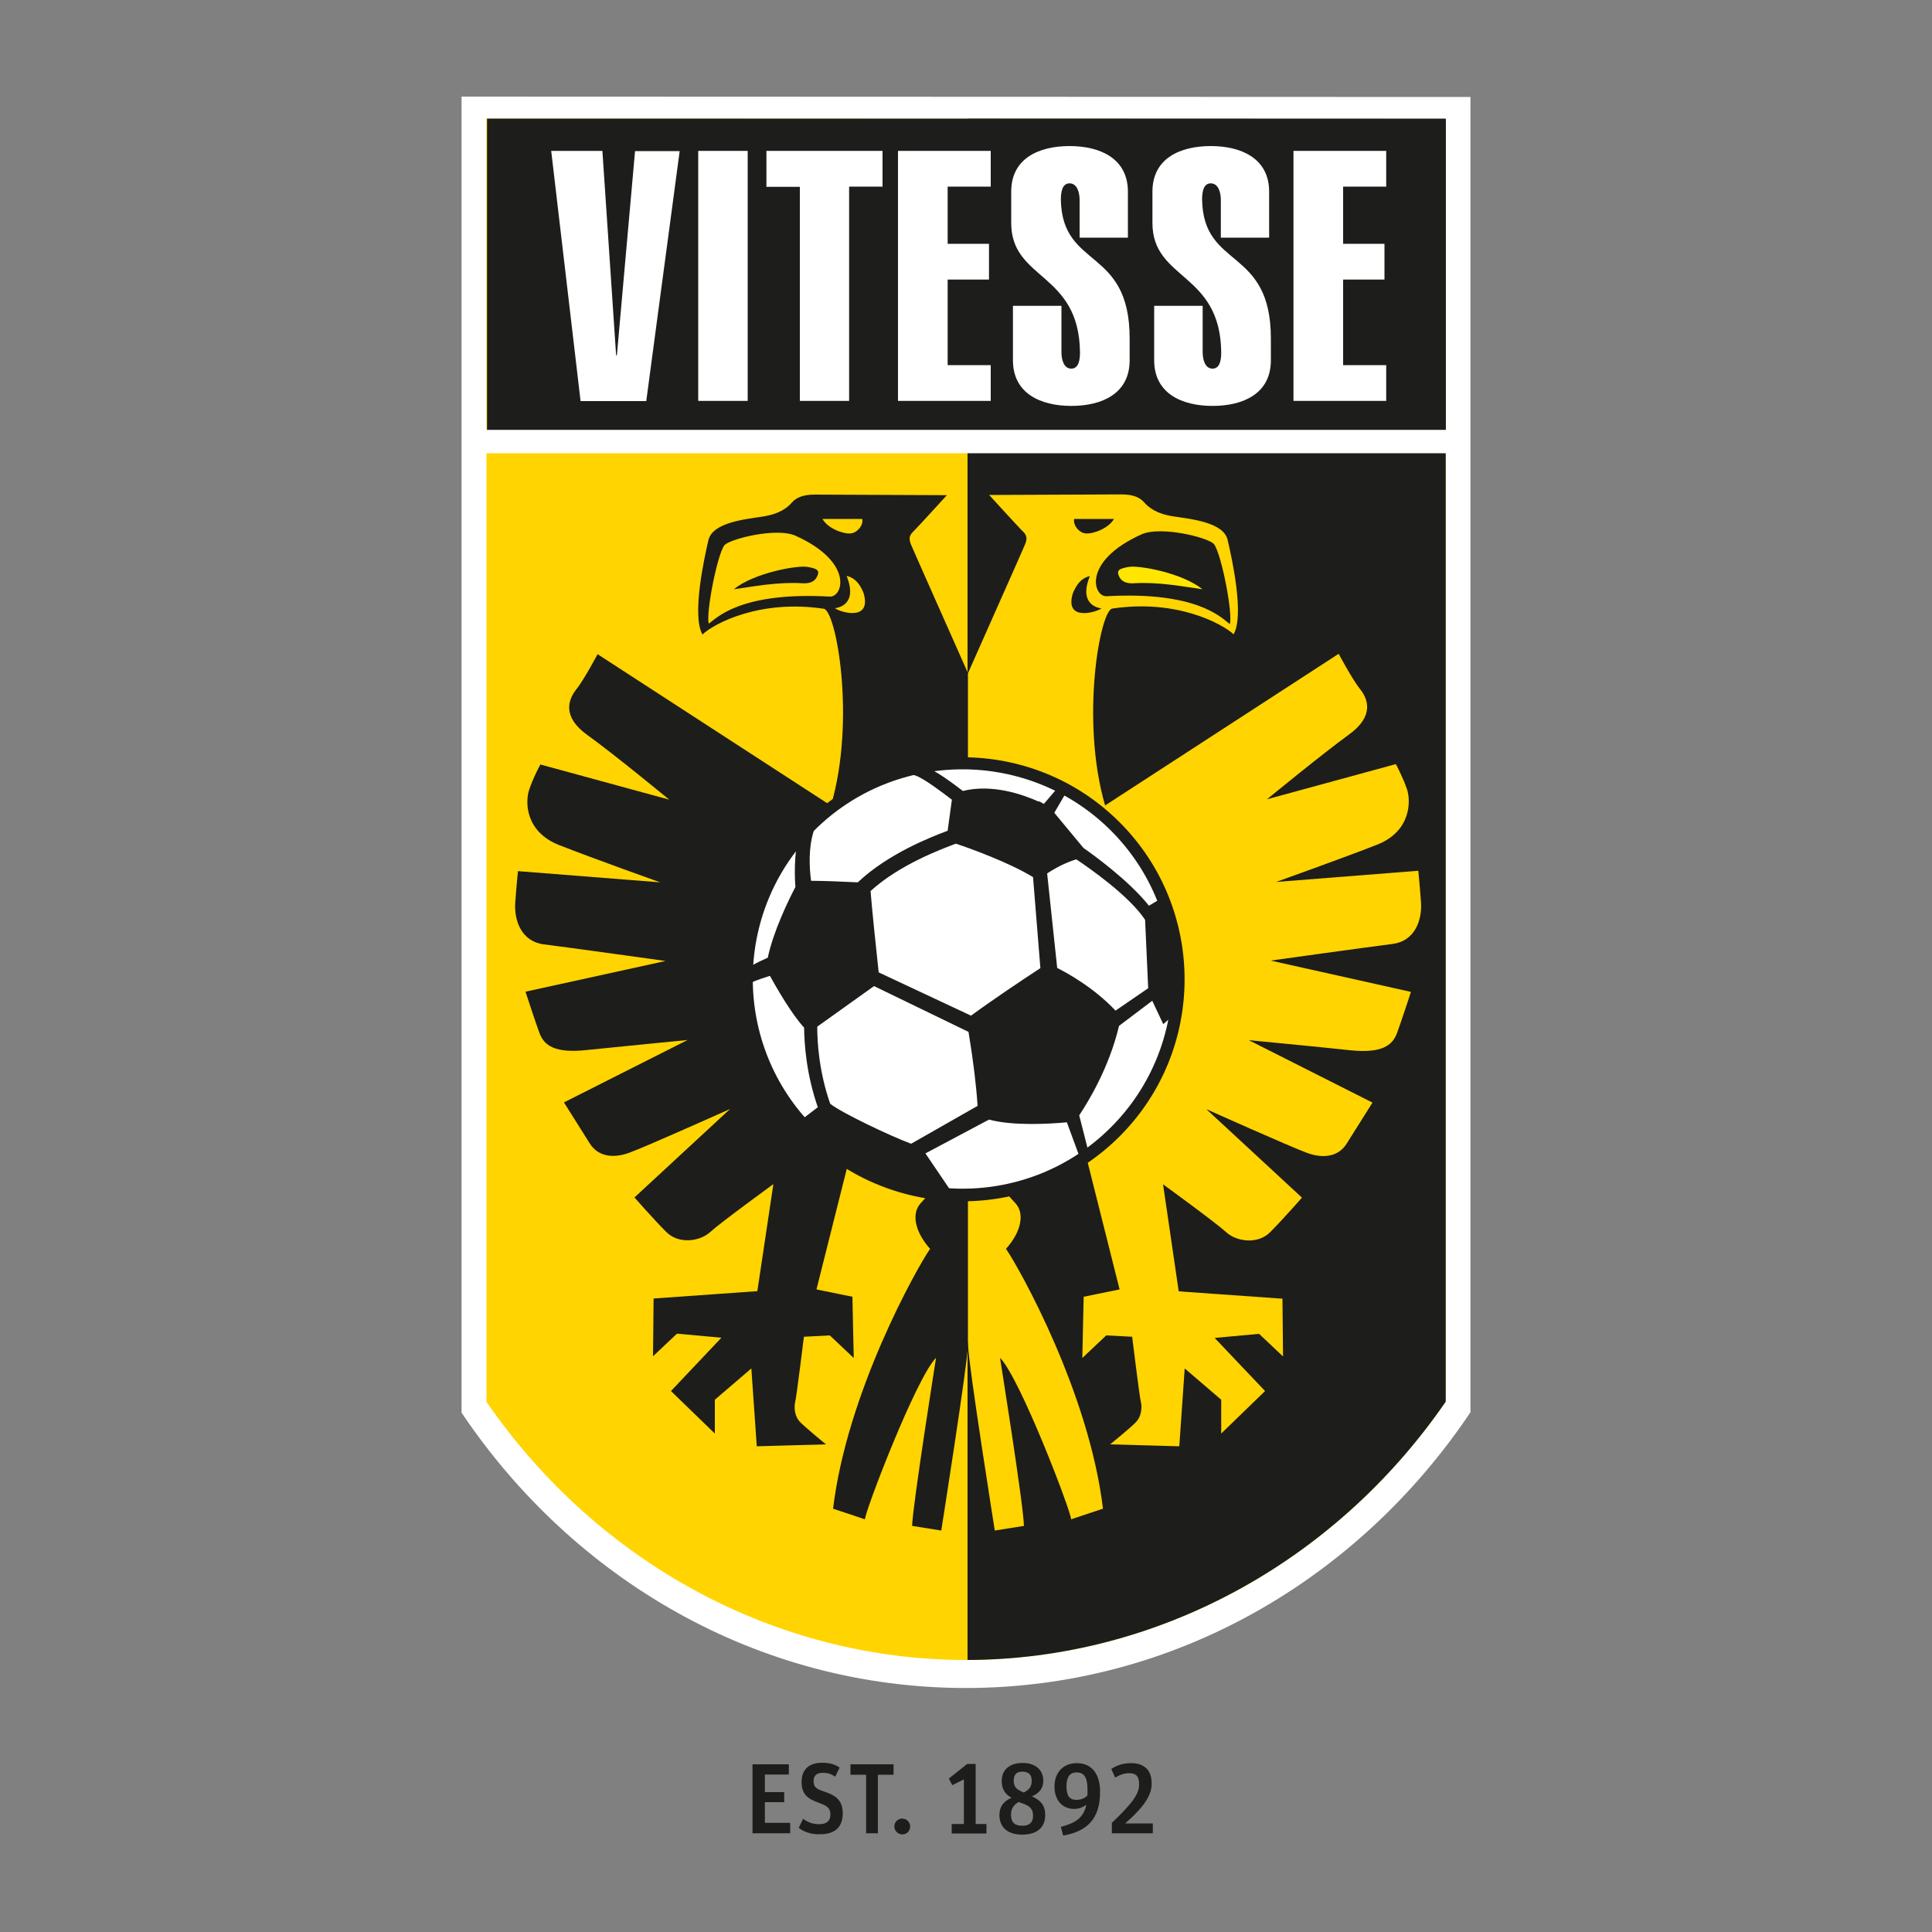
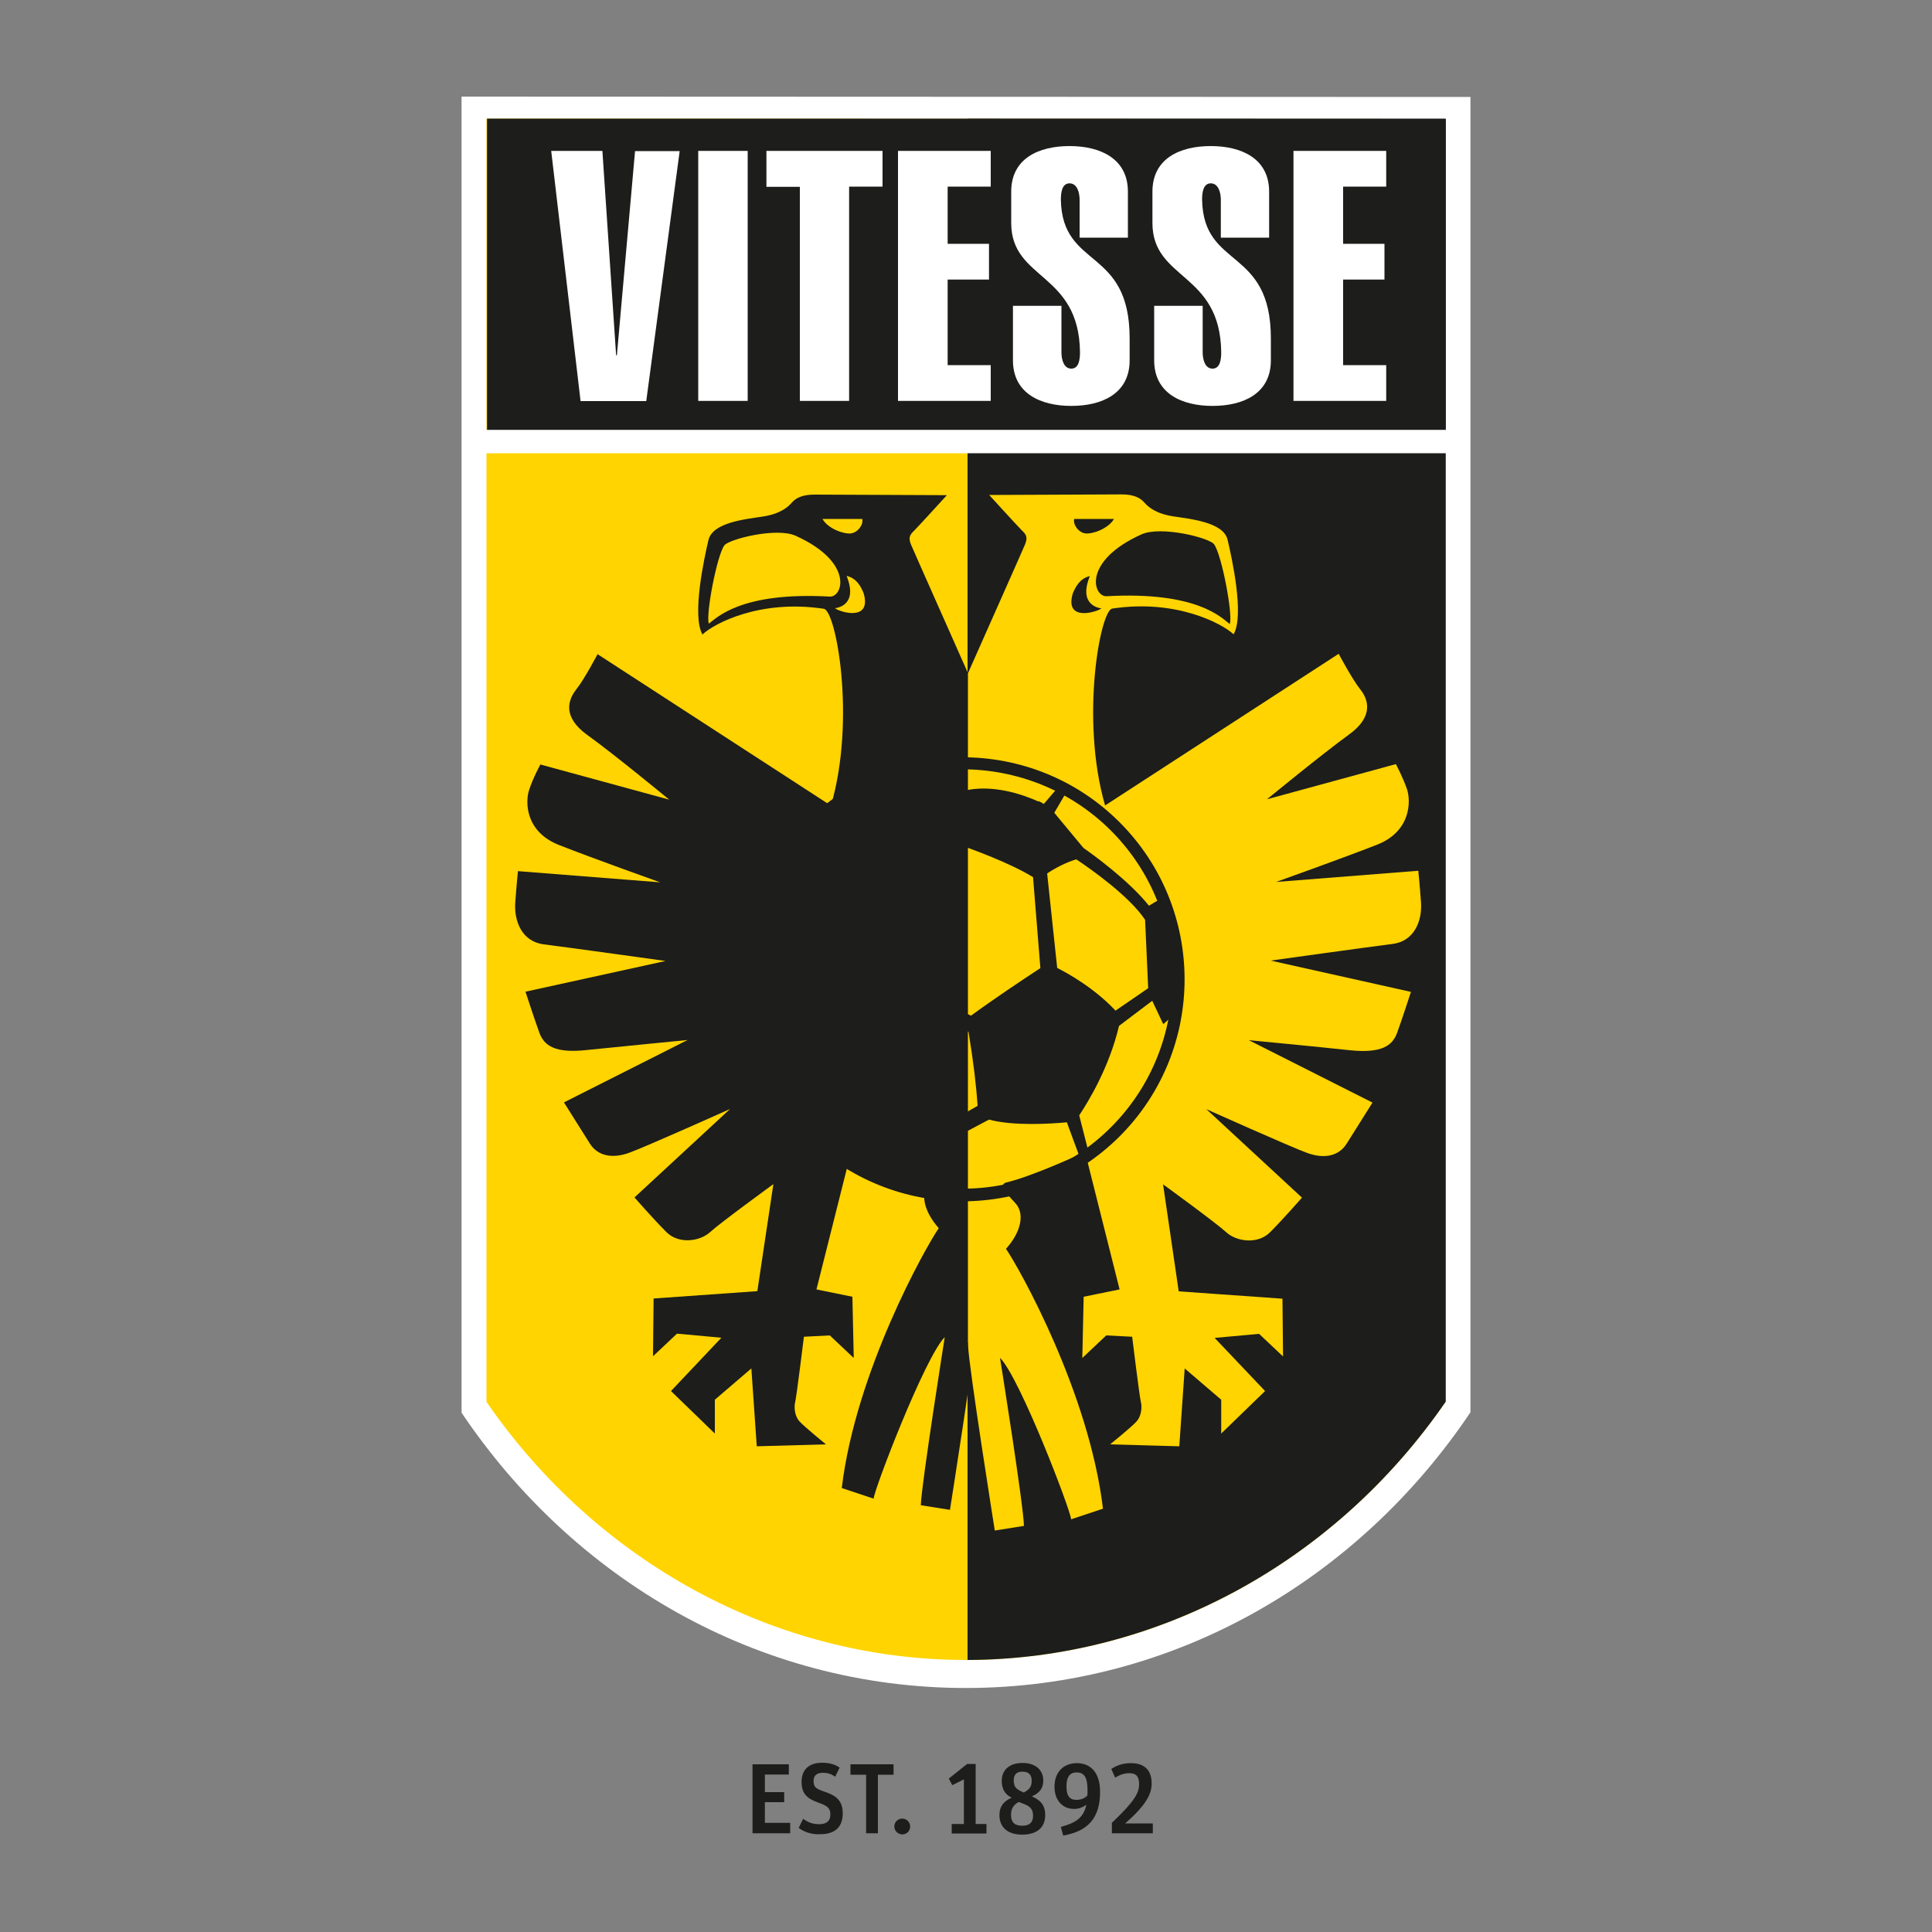
<svg xmlns="http://www.w3.org/2000/svg" xmlns:xlink="http://www.w3.org/1999/xlink" version="1.1" id="Laag_1" x="0px" y="0px" viewBox="0 0 1000 1000" style="enable-background:new 0 0 1000 1000;" xml:space="preserve">
  <rect x="0" y="0" width="1000" height="1000" fill="#808080" stroke="none" />
  <style type="text/css"> .st0{fill:#FFFFFF;} .st1{fill:#FFD400;} .st2{fill:#1D1D1B;} .st3{clip-path:url(#SVGID_00000038373984988090121720000015119247418596750527_);} .st4{fill:#FFE500;} </style>
  <g>
    <g>
      <path class="st0" d="M238.9,50v681.2c57.9,86.2,153.2,142.5,261,142.5c107.9,0,203.3-56.4,261.2-142.7V50.2L238.9,50z" />
    </g>
    <g>
      <path class="st1" d="M500,859.2c-97.9,0-190.4-49.8-248.2-133.6V61.4l496.5,0.2v663.9C690.6,809.3,598.1,859.2,500,859.2z" />
    </g>
    <g>
      <path class="st2" d="M500.8,61.5v797.7c97.7-0.3,189.9-50.1,247.5-133.7V61.6L500.8,61.5z" />
    </g>
    <g>
      <rect x="252.1" y="61.4" class="st2" width="496.2" height="161.7" />
    </g>
    <g>
      <g>
        <path class="st0" d="M318.9,183.9h0.4l9.4-105.7h23.1l-17.3,129.4h-34L285.3,78.1h26.5L318.9,183.9z" />
      </g>
      <g>
        <path class="st0" d="M361.4,207.5V78.1h25.6v129.4H361.4z" />
      </g>
      <g>
        <path class="st0" d="M439.6,207.5h-25.6V96.7h-17.3V78.1h60.1v18.5h-17.3V207.5z" />
      </g>
      <g>
        <path class="st0" d="M464.8,207.5V78.1h48v18.5h-22.3v29.6h21.4v18.5h-21.4V189h22.3v18.5H464.8z" />
      </g>
      <g>
        <path class="st0" d="M558.8,123v-19.6c0-3.6-1.2-8.5-5.2-8.5c-4,0-4.5,4.9-4.5,8.5c0.7,36.2,35.6,24.2,35.6,71.8v11.3 c0,17.3-14.4,23.6-30.2,23.6c-15.8,0-30.2-6.4-30.2-23.6v-28.2h25.1v24c0,3.6,1.1,8.5,5.1,8.5c4,0,4.5-4.9,4.5-8.5 c-0.5-41.6-35.6-37.1-35.6-66.9V99.2c0-17.3,14.4-23.6,30.2-23.6c15.8,0,30.2,6.4,30.2,23.6V123H558.8z" />
      </g>
      <g>
        <path class="st0" d="M631.9,123v-19.6c0-3.6-1.2-8.5-5.2-8.5s-4.5,4.9-4.5,8.5c0.7,36.2,35.6,24.2,35.6,71.8v11.3 c0,17.3-14.4,23.6-30.2,23.6c-15.8,0-30.2-6.4-30.2-23.6v-28.2h25.1v24c0,3.6,1.1,8.5,5.1,8.5s4.5-4.9,4.5-8.5 c-0.5-41.6-35.6-37.1-35.6-66.9V99.2c0-17.3,14.4-23.6,30.2-23.6c15.8,0,30.2,6.4,30.2,23.6V123H631.9z" />
      </g>
      <g>
        <path class="st0" d="M669.5,207.5V78.1h48v18.5h-22.3v29.6h21.4v18.5h-21.4V189h22.3v18.5H669.5z" />
      </g>
    </g>
    <g>
      <g>
-         <path class="st2" d="M415.5,301.9c-13.1-0.8-25.6,1.7-35.7,3.1c10.7-8.6,32.8-12.4,37.9-11.6c5.1,0.8,6.2,1.8,5.7,3.7 C422.9,298.9,421.6,302.2,415.5,301.9z" />
-       </g>
+         </g>
      <g>
-         <path class="st2" d="M501.1,348.6c-5.7-12.9-28.1-63.2-29.6-66.8c-1.7-4.1,0-5.5,2.1-7.6c2.1-2.1,16.5-17.9,16.5-17.9 s-62.3-0.3-68.5-0.3s-9.6,1.7-11.7,4.1c-2.1,2.4-6,5.9-15.3,7.3c-9.3,1.4-25.7,3.1-27.9,12.1c-2.2,9.3-8.7,39.2-3.1,48.9 c6-5.7,29.8-18.3,62.8-13.3c6.4,1,16.7,57.5,3.7,101.9l-120.8-78.4c0,0-6.9,13.1-11,18.2c-4.1,5.2-7.6,14.1,5.8,23.7 c13.4,9.6,42.3,33.4,42.3,33.4l-66.7-18.2c0,0-3.8,6.9-5.8,13.1c-2.1,6.2-2.1,21.7,15.5,28.6c17.5,6.9,52.3,19.3,52.3,19.3 l-73.6-5.8c0,0-0.7,6.5-1.4,16.2c-0.7,9.6,3.4,20.3,14.8,21.7c11.4,1.4,63,8.6,63,8.6L272,513.3c0,0,4.8,14.8,7.2,21.3 c2.4,6.5,7.9,10.7,24.4,8.9c16.5-1.7,52.3-5.2,52.3-5.2l-64,32.3c0,0,9.3,14.8,13.4,21.3c4.1,6.5,11.7,7.9,20.3,4.8 c8.6-3.1,52.3-22.7,52.3-22.7l-49.5,45.8c0,0,10,11.4,16.5,17.9c6.5,6.5,17.5,4.8,22.7,0c5.2-4.8,32.7-24.8,32.7-24.8l-8.3,55.4 l-53.7,3.8l-0.3,29.9l12.4-11.7l23,2.1L347.3,720l22.7,22v-17.5l18.9-16.2l2.8,40.3l35.8-1c0,0-11.4-9.3-13.8-12 c-2.4-2.8-2.8-7.2-2.1-10c0.7-2.8,4.5-33.7,4.5-33.7l13.4-0.7l12.4,11.7l-0.7-31.7l-18.6-3.8l17.9-71.2 c5.5,2.7,28.6,13.1,40.6,15.8c4.5,1,0.3,5.5-4.5,10.7c-4.8,5.2-3.4,14.4,4.8,23.7c-6.9,10-43,74.3-50.2,134.5l16.5,5.5 c0-4.1,26.5-73.3,36.8-83.6c0,0-12,75.7-12.4,87l15.1,2.4c0,0,13.5-85.6,13.8-95.6c0-0.5,0-1.1,0-1.6V348.6z M446.3,268.6 c0.7,2.9-2.2,7-5.9,7.5c-3.7,0.4-11.8-2.4-14.7-7.5H446.3z M366.9,322.8c-1.7-4.4,4.1-35.1,8-40.5c2.3-3.2,26.9-9.5,36.9-5 c30.3,13.7,24.5,31.8,17.7,31.5C383.5,306.2,371,319.8,366.9,322.8z M432.2,314.8c1.5-0.2,12-1.8,6-16.7c5,1.1,7.3,5.2,8.8,8.9 C451.4,322,434.5,316.8,432.2,314.8z" />
+         <path class="st2" d="M501.1,348.6c-5.7-12.9-28.1-63.2-29.6-66.8c-1.7-4.1,0-5.5,2.1-7.6c2.1-2.1,16.5-17.9,16.5-17.9 s-62.3-0.3-68.5-0.3s-9.6,1.7-11.7,4.1c-2.1,2.4-6,5.9-15.3,7.3c-9.3,1.4-25.7,3.1-27.9,12.1c-2.2,9.3-8.7,39.2-3.1,48.9 c6-5.7,29.8-18.3,62.8-13.3c6.4,1,16.7,57.5,3.7,101.9l-120.8-78.4c0,0-6.9,13.1-11,18.2c-4.1,5.2-7.6,14.1,5.8,23.7 c13.4,9.6,42.3,33.4,42.3,33.4l-66.7-18.2c0,0-3.8,6.9-5.8,13.1c-2.1,6.2-2.1,21.7,15.5,28.6c17.5,6.9,52.3,19.3,52.3,19.3 l-73.6-5.8c0,0-0.7,6.5-1.4,16.2c-0.7,9.6,3.4,20.3,14.8,21.7c11.4,1.4,63,8.6,63,8.6L272,513.3c0,0,4.8,14.8,7.2,21.3 c2.4,6.5,7.9,10.7,24.4,8.9c16.5-1.7,52.3-5.2,52.3-5.2l-64,32.3c0,0,9.3,14.8,13.4,21.3c4.1,6.5,11.7,7.9,20.3,4.8 c8.6-3.1,52.3-22.7,52.3-22.7l-49.5,45.8c0,0,10,11.4,16.5,17.9c6.5,6.5,17.5,4.8,22.7,0c5.2-4.8,32.7-24.8,32.7-24.8l-8.3,55.4 l-53.7,3.8l-0.3,29.9l12.4-11.7l23,2.1L347.3,720l22.7,22v-17.5l18.9-16.2l2.8,40.3l35.8-1c0,0-11.4-9.3-13.8-12 c-2.4-2.8-2.8-7.2-2.1-10c0.7-2.8,4.5-33.7,4.5-33.7l13.4-0.7l12.4,11.7l-0.7-31.7l-18.6-3.8l17.9-71.2 c5.5,2.7,28.6,13.1,40.6,15.8c-4.8,5.2-3.4,14.4,4.8,23.7c-6.9,10-43,74.3-50.2,134.5l16.5,5.5 c0-4.1,26.5-73.3,36.8-83.6c0,0-12,75.7-12.4,87l15.1,2.4c0,0,13.5-85.6,13.8-95.6c0-0.5,0-1.1,0-1.6V348.6z M446.3,268.6 c0.7,2.9-2.2,7-5.9,7.5c-3.7,0.4-11.8-2.4-14.7-7.5H446.3z M366.9,322.8c-1.7-4.4,4.1-35.1,8-40.5c2.3-3.2,26.9-9.5,36.9-5 c30.3,13.7,24.5,31.8,17.7,31.5C383.5,306.2,371,319.8,366.9,322.8z M432.2,314.8c1.5-0.2,12-1.8,6-16.7c5,1.1,7.3,5.2,8.8,8.9 C451.4,322,434.5,316.8,432.2,314.8z" />
      </g>
    </g>
    <g>
      <g>
        <path class="st1" d="M501.1,695c0,0.6,0,1.1,0,1.6c0.2,10,13.8,95.6,13.8,95.6l15.1-2.4c-0.3-11.4-12.4-87-12.4-87 c10.3,10.3,36.8,79.5,36.8,83.6l16.5-5.5c-7.2-60.2-43.3-124.5-50.2-134.5c8.3-9.3,9.6-18.6,4.8-23.7c-4.8-5.2-8.9-9.6-4.5-10.7 c12-2.8,35.1-13.1,40.6-15.8l17.9,71.2l-18.6,3.8l-0.7,31.7l12.4-11.7l13.4,0.7c0,0,3.8,31,4.5,33.7s0.3,7.2-2.1,10 c-2.4,2.8-13.8,12-13.8,12l35.8,1l2.8-40.3l18.9,16.2V742l22.7-22l-26.1-27.5l23-2.1l12.4,11.7l-0.3-29.9l-53.7-3.8L602,613 c0,0,27.5,20,32.7,24.8c5.2,4.8,16.2,6.5,22.7,0c6.5-6.5,16.5-17.9,16.5-17.9l-49.5-45.8c0,0,43.7,19.6,52.3,22.7 c8.6,3.1,16.2,1.7,20.3-4.8c4.1-6.5,13.4-21.3,13.4-21.3l-64-32.3c0,0,35.8,3.4,52.3,5.2c16.5,1.7,22-2.4,24.4-8.9 s7.2-21.3,7.2-21.3l-72.6-16.2c0,0,51.6-7.2,63-8.6s15.5-12,14.8-21.7c-0.7-9.6-1.4-16.2-1.4-16.2l-73.6,5.8 c0,0,34.7-12.4,52.3-19.3c17.5-6.9,17.5-22.4,15.5-28.6c-2.1-6.2-5.8-13.1-5.8-13.1l-66.7,18.2c0,0,28.9-23.7,42.3-33.4 c13.4-9.6,10-18.6,5.8-23.7c-4.1-5.2-11-18.2-11-18.2L572,416.9c-12.9-44.4-2.6-100.9,3.7-101.9c33-5,56.8,7.7,62.8,13.3 c5.7-9.7-0.9-39.6-3.1-48.9c-2.1-9-18.6-10.7-27.9-12.1c-9.3-1.4-13.2-4.9-15.3-7.3c-2.1-2.4-5.5-4.1-11.7-4.1 c-6.2,0-68.5,0.3-68.5,0.3s14.4,15.8,16.5,17.9c2.1,2.1,3.8,3.4,2.1,7.6c-1.5,3.6-23.9,53.9-29.6,66.8V695z M576.6,268.6 c-2.9,5-11,7.9-14.7,7.5c-3.7-0.4-6.6-4.6-5.9-7.5H576.6z M555.3,307.1c1.5-3.6,3.8-7.8,8.8-8.9c-6,14.8,4.4,16.5,6,16.7 C567.7,316.8,550.8,322,555.3,307.1z" />
      </g>
    </g>
    <g>
      <g>
        <defs>
          <path id="SVGID_1_" d="M419.3,586c-43.7-43.6-43.8-114.4-0.2-158.1c43.6-43.7,114.4-43.8,158.1-0.2 c43.7,43.6,43.8,114.4,0.2,158.1C533.8,629.5,463,629.6,419.3,586z" />
        </defs>
        <clipPath id="SVGID_00000112602819028368448480000017780668918279980435_">
          <use xlink:href="#SVGID_1_" style="overflow:visible;" />
        </clipPath>
        <g style="clip-path:url(#SVGID_00000112602819028368448480000017780668918279980435_);">
          <g>
-             <path class="st0" d="M419.3,586c-43.7-43.6-43.8-114.4-0.2-158.1c43.6-43.7,114.4-43.8,158.1-0.2 c43.7,43.6,43.8,114.4,0.2,158.1C533.8,629.5,463,629.6,419.3,586z" />
-           </g>
+             </g>
          <g>
            <path class="st2" d="M494.8,622.6l-17.6-26l34.5-18.6c13.1,3.7,33.9,2.2,41.3,1.4l7,19.1l2.8,0.1l-5.5-21.7 c4.1-6.1,15.7-24.4,20.9-46.7L597,516l5.7,12l18.7-16.3l-7.2-53.1l-19.6,11.7c-9.9-13-28.5-26.5-34.4-30.7l-17.4-20.9l2.1,1.2 l6.8-11.6l-2.4-0.7l-8.5,9.9l1.3,0.7c-4.2-2.3-24.7-12.7-43.6-7.6c-3.4-2.6-14.7-11.3-21-13.3l-3,2.8 c5.1,1.6,16,10.2,19.9,13.1l-2.3,17.5c-8.7,3.2-31.5,12-47.2,27c-6.5-0.3-18.6-0.8-25.8-0.8c-1-6.9-1.7-17.6,1.2-27.1l-4.5-1.5 c-2.9,9.5-3.2,22.2-2.6,30.8c-3,5.8-11.6,23-14.5,37.2c-0.2,0.1-0.3,0.2-0.5,0.2c-4.4,2-11.1,5.1-15.7,9.2l3.1,3.5 c3.4-2.9,9.3-4.3,13.7-5.8c3.2,5.9,11.8,20.9,18.4,27.8c0,9.9,1.5,25.7,7.3,42.2l-12.5,9.5l33.5,41.6L494.8,622.6z M540.6,451.6c3.9-2.7,10.7-6.5,16.9-8.2c6,4,28.2,19.1,36.6,32.2l1.6,36.4l-18.4,12.6c-11.6-12.7-26.3-20.5-31.2-22.9 l-5.2-50.2L540.6,451.6z M449.3,460.6c15.2-14,37.2-22.3,45-25.2c0.2-0.1,0.3-0.1,0.4-0.2c8.6,2.8,29.6,10.7,41.1,17.9 l3.9,48.5c-7.4,4.9-25.7,17-37,25.4l-49.1-23C452.6,494.8,449.9,469.7,449.3,460.6z M421.7,530.9l30.5-21.8l50.2,24.3 c2.3,13.5,4.2,27.2,4.9,39.8l-35.6,20.2c-10.8-3.9-37.5-16.6-43.1-21.4C422.9,555.7,421.7,540.1,421.7,530.9z" />
            <path class="st2" d="M445.2,626l-34.7-43.1l12.8-9.8c-6-17.2-7-33-7.1-41.2c-6.3-6.8-14.1-20.3-17.7-26.8 c-0.6,0.2-1.2,0.4-1.8,0.6c-3.7,1.2-8,2.5-10.5,4.7l-0.9,0.8l-4.8-5.4l0.9-0.8c4.7-4.1,11.5-7.3,16-9.3 c2.9-13.8,10.8-29.9,14.3-36.6c-0.7-8.7-0.3-21.3,2.6-30.9l0.4-1.2l6.8,2.2l-0.4,1.2c-2.7,8.7-2.2,18.5-1.3,25.5 c7.1,0,17.9,0.5,24.2,0.8c15.7-14.9,38.2-23.6,46.5-26.7l2.2-16.1l-0.3-0.2c-4.2-3.2-14.1-10.8-18.6-12.3l-2-0.6l5-4.7l0.7,0.2 c6.2,1.9,16.3,9.6,20.6,12.9l0.3,0.2c15.2-3.8,31.3,1.9,39.4,5.6l-0.4-0.5l2.9,1.6l8.3-9.7l4.7,1.3l-7.6,13l15.1,18.2 c4.2,2.9,23.3,16.6,33.9,29.9l20.3-12.1l7.5,55.6l-20.4,17.8l-5.7-12.1l-17.2,13c-5.1,21.6-15.9,39.2-20.6,46.3l5.8,22.8 l-5.2-0.2l-7-19c-8.6,0.8-27.6,2-40.3-1.4L479,597l18.1,26.7L445.2,626z M414.1,583.4l32.3,40.1l46.2-2l-17.1-25.3l36.2-19.4 l0.5,0.1c13.2,3.7,34.6,2,40.8,1.4l1-0.1l7.1,19.2l0.3,0l-5.2-20.6l0.3-0.5c4.5-6.6,15.6-24.4,20.7-46.3l0.1-0.4l20.3-15.4 l5.7,11.9l16.9-14.8l-6.8-50.5L594.2,472l-0.7-0.9c-10.3-13.5-30.2-27.7-34.1-30.4l-0.2-0.2l-17.7-21.3l-0.1,0.2 c-3.9-2.1-24.2-12.5-42.7-7.5l-0.6,0.2l-1.3-1c-3.7-2.8-13.4-10.2-19.2-12.3l-1,0.9c5.3,2.5,13.4,8.7,17.5,11.9l1.4,1.1 l-2.5,19l-0.7,0.3c-7.7,2.9-30.9,11.5-46.7,26.8l-0.4,0.4l-0.5,0c-6.5-0.3-18.5-0.8-25.7-0.8l-1.1,0l-0.2-1.1 c-1-7-1.6-17.2,0.9-26.5l-2.1-0.7c-2.5,9.3-2.8,21.3-2.2,29.1l0,0.4l-0.2,0.3c-2.7,5.1-11.5,22.7-14.4,36.9l-0.1,0.6l-1,0.5 c-4.2,1.9-10.2,4.7-14.6,8.2l1.5,1.7c2.9-2.1,6.8-3.3,10.4-4.4c0.9-0.3,1.9-0.6,2.7-0.9l1-0.3l0.5,0.9 c3.3,6,11.8,20.8,18.2,27.6l0.3,0.4l0,0.5c0,8,1,24.2,7.3,41.7l0.3,0.8L414.1,583.4z M542.6,417.3l1.7,1l5.3-9.1l-0.1,0 L542.6,417.3z M471.8,594.8l-0.5-0.2c-10.8-3.9-37.7-16.7-43.5-21.6l-0.3-0.2l-0.1-0.3c-6.2-17.6-7.1-33.6-7-41.6l0-0.6 l31.6-22.6l51.4,24.9l0.1,0.6c2.7,15.9,4.3,28.9,4.9,40l0,0.8L471.8,594.8z M429.7,571.3c5.9,4.7,31.3,16.8,41.9,20.7 l34.4-19.6c-0.7-10.6-2.2-23.2-4.7-38.3l-48.9-23.7l-29.4,21C423,539.5,423.9,554.6,429.7,571.3z M502.9,528.5l-50.4-23.6 l-0.1-0.7c-1.1-10.1-3.7-34.5-4.3-43.5l0-0.6l0.4-0.4c15.4-14.3,38-22.7,45.4-25.4l0.8-0.3l0.4,0.1c6.8,2.2,28.9,10.2,41.4,18 l0.5,0.3l0,0.2l2.8-2.1c4-2.8,10.8-6.6,17.2-8.4l0.5-0.1l0.5,0.3c6.5,4.3,28.5,19.4,37,32.6l0.2,0.3l1.6,37.4l-19.9,13.6 l-0.7-0.8c-11.6-12.7-26.5-20.5-30.8-22.6l-0.6-0.3l-5.2-49.6l-2.6,0.3l4,49.1l-0.6,0.4c-7.4,4.9-25.7,17-37,25.3L502.9,528.5z M454.8,503.3l47.8,22.4c10.6-7.8,26.7-18.6,35.9-24.6l-3.8-47.1c-12-7.4-32.8-15-39.9-17.3l-0.1,0 c-7.2,2.7-29.1,10.8-44.1,24.5C451.3,470.4,453.7,493.1,454.8,503.3z M547.2,501c5,2.5,18.9,10.1,30.2,22.1l16.9-11.6 l-1.6-35.4c-8.2-12.4-28.7-26.7-35.6-31.3c-5.2,1.5-11.1,4.6-15.1,7.3L547.2,501z" />
          </g>
        </g>
      </g>
      <g>
        <path class="st2" d="M498.2,621.8c-29.4,0-58.8-11.2-81.2-33.5l0,0c-44.9-44.8-45-117.7-0.2-162.6c44.8-44.9,117.7-45,162.6-0.2 c44.9,44.8,45,117.7,0.2,162.6C557.2,610.5,527.7,621.8,498.2,621.8z M498.2,398.2c-27.9,0-55.7,10.6-76.9,31.8 c-42.3,42.4-42.2,111.3,0.2,153.6l0,0c42.4,42.3,111.3,42.2,153.6-0.2c42.3-42.4,42.2-111.3-0.2-153.6 C553.8,408.8,526,398.2,498.2,398.2z" />
      </g>
    </g>
    <g>
      <path class="st2" d="M572.8,308.6c-7,0.4-12.8-18.1,18-32c10.2-4.6,35.2,1.8,37.6,5.1c4,5.5,9.9,36.8,8.1,41.3 C632.3,319.8,619.6,306,572.8,308.6z" />
    </g>
    <g>
-       <path class="st4" d="M586.7,301.9c13.1-0.8,25.6,1.7,35.7,3.1c-10.7-8.6-32.8-12.4-37.9-11.6c-5.1,0.8-6.2,1.8-5.7,3.7 C579.3,298.9,580.6,302.2,586.7,301.9z" />
-     </g>
+       </g>
    <g>
      <rect x="245.6" y="222.5" class="st0" width="509.8" height="12.1" />
    </g>
    <g>
      <g>
        <path class="st2" d="M389.6,913.2h18.7v5.3h-12.4v9.1h10v5.2h-10v10.7H409v5.4h-19.5V913.2z" />
      </g>
      <g>
        <path class="st2" d="M413.4,946.1l2.3-4.7c2.6,1.9,5,2.8,8.3,2.8c4.1,0,5.8-1.9,5.8-5c0-3.6-2-4.6-5.8-6 c-5.9-2.1-9.1-4.4-9.1-10.9c0-6.7,4.2-9.9,10.6-9.9c4.1,0,6.7,0.9,9.1,2.5l-2.3,4.7c-2.1-1.4-3.8-2-6.4-2c-3,0-4.8,1.3-4.8,4.2 c0,3,1.1,4,4.9,5.3c5.6,1.9,10.2,3.9,10.2,11.5c0,6-2.9,10.8-11.8,10.8C420,949.6,415.9,948.1,413.4,946.1z" />
      </g>
      <g>
        <path class="st2" d="M448.3,918.6h-8.1v-5.4h22.3v5.4h-8.1v30.3h-6.1V918.6z" />
      </g>
      <g>
        <path class="st2" d="M462.9,945.4c0-2.3,1.8-4.1,4.1-4.1c2.3,0,4.1,1.9,4.1,4.1c0,2.3-1.8,4.1-4.1,4.1 C464.7,949.4,462.9,947.6,462.9,945.4z" />
      </g>
      <g>
        <path class="st2" d="M492.6,944.1h6.3V921l-6,3l-1.8-3.4l9.5-7.6h4.4v31.1h5.6v4.9h-18V944.1z" />
      </g>
      <g>
        <path class="st2" d="M517.3,939.5c0-4.5,2.2-7.2,6.3-9c-4.1-2.1-5.1-5.4-5.1-8.7c0-5.9,4.2-9.3,10.8-9.3c6.6,0,10.7,3.6,10.7,9.1 c0,3.7-1.6,6.3-5.9,8.2c5.3,2.3,6.9,5.4,6.9,9.7c0,6.4-4.3,10.1-11.9,10.1C520.7,949.6,517.3,945,517.3,939.5z M527.3,932.7 c-2.6,1.4-4,3.4-4,6.6c0,4.2,2.1,5.7,5.9,5.7c3.8,0,5.5-1.9,5.5-5c0-2.8-0.7-4.7-4.5-6.2L527.3,932.7z M528.8,927.3l1.1,0.5 c3.5-1.8,4.1-3.6,4.1-6.2c0-3-1.6-4.6-4.8-4.6c-3.1,0-4.5,1.6-4.5,4.6C524.8,924.2,525.3,925.8,528.8,927.3z" />
      </g>
      <g>
        <path class="st2" d="M556,936.3c-5.9,0-10.2-4.3-10.2-11.5c0-7.8,4.9-12.2,11.6-12.2c7.1,0,12,4.9,12,14.8 c0,13.6-6.2,20.4-19.1,22.7l-1.2-4.5c7.1-2,11.6-4.2,13.2-11.4C560.4,935.4,558.5,936.3,556,936.3z M562.9,926.6 c0-6.8-1.8-9.2-5.7-9.2c-3.6,0-5.2,2.6-5.2,7.2c0,4.9,1.6,7,5.1,7c2.4,0,4.1-0.7,5.7-2.2C562.9,928.5,562.9,927.6,562.9,926.6z" />
      </g>
      <g>
        <path class="st2" d="M575.5,943.5c12-11.4,14.1-15.6,14.1-20c0-4-1.5-5.7-5.1-5.7c-2.9,0-5.1,1-7.3,2.3l-2-4.5 c2.8-1.8,5.9-3,10.2-3c7,0,10.7,3.7,10.7,10.5c0,5.5-2.9,11.2-13.7,20.7h14.3v5.1h-21.2V943.5z" />
      </g>
    </g>
  </g>
</svg>